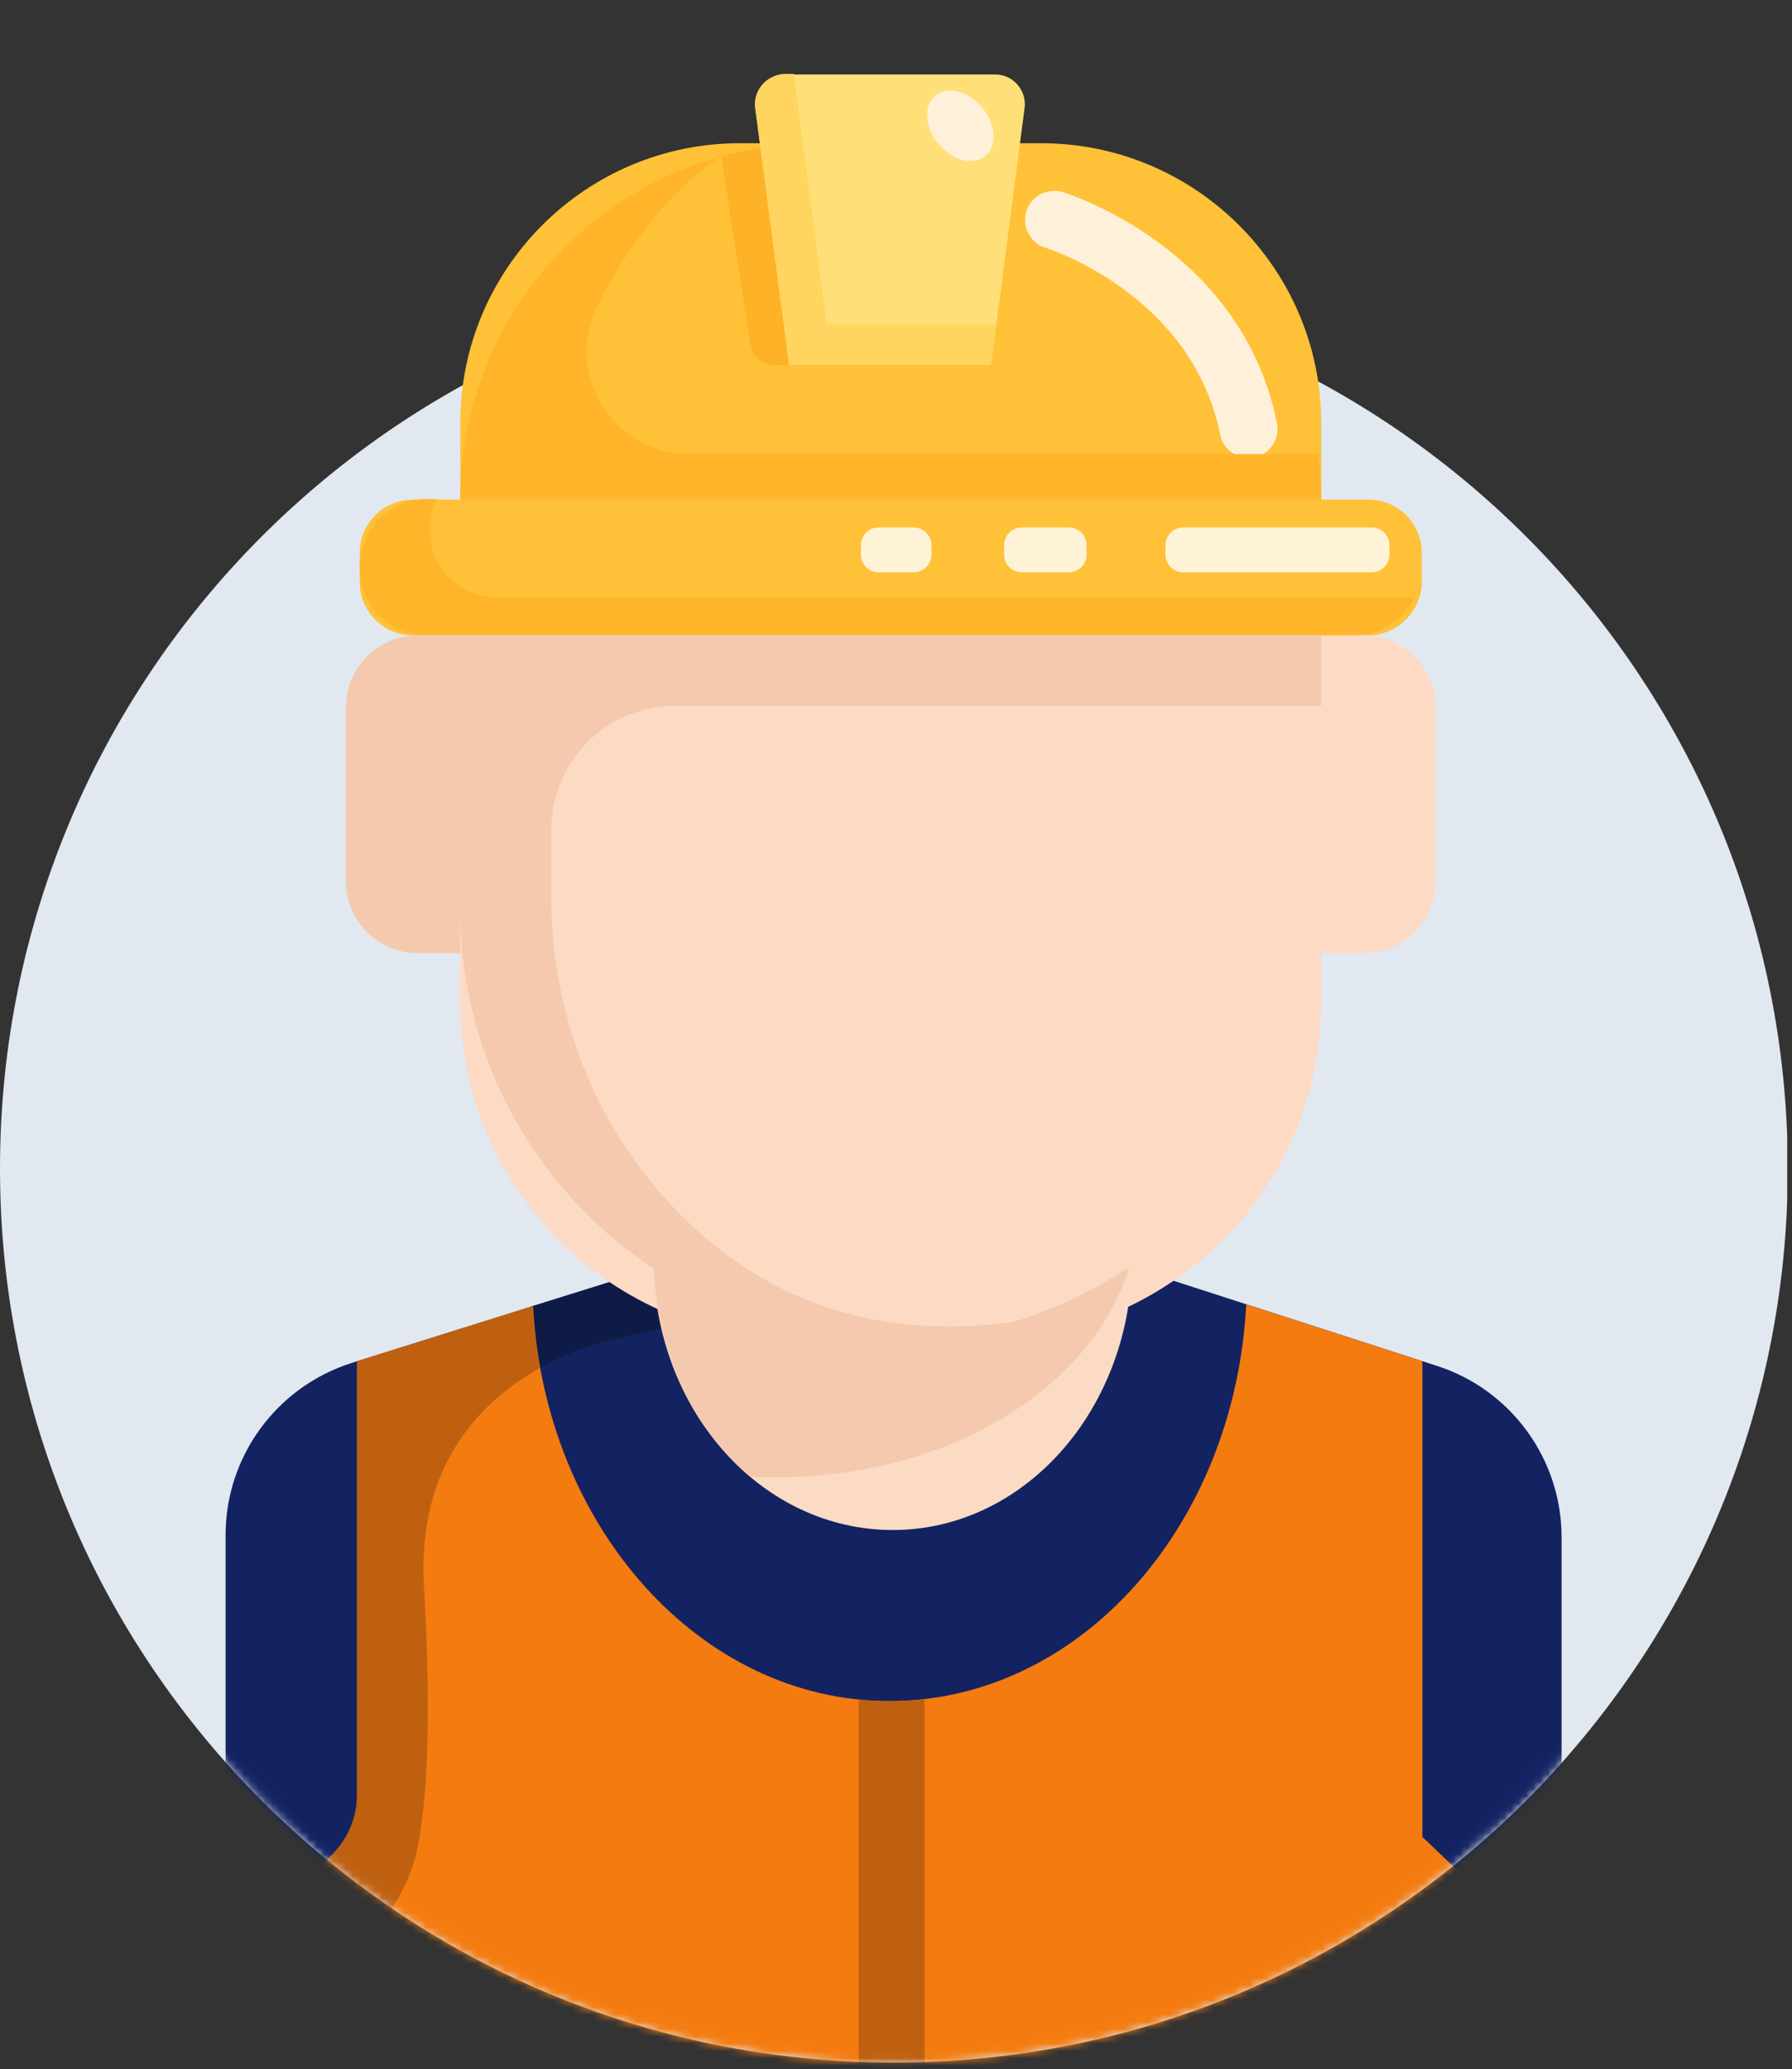
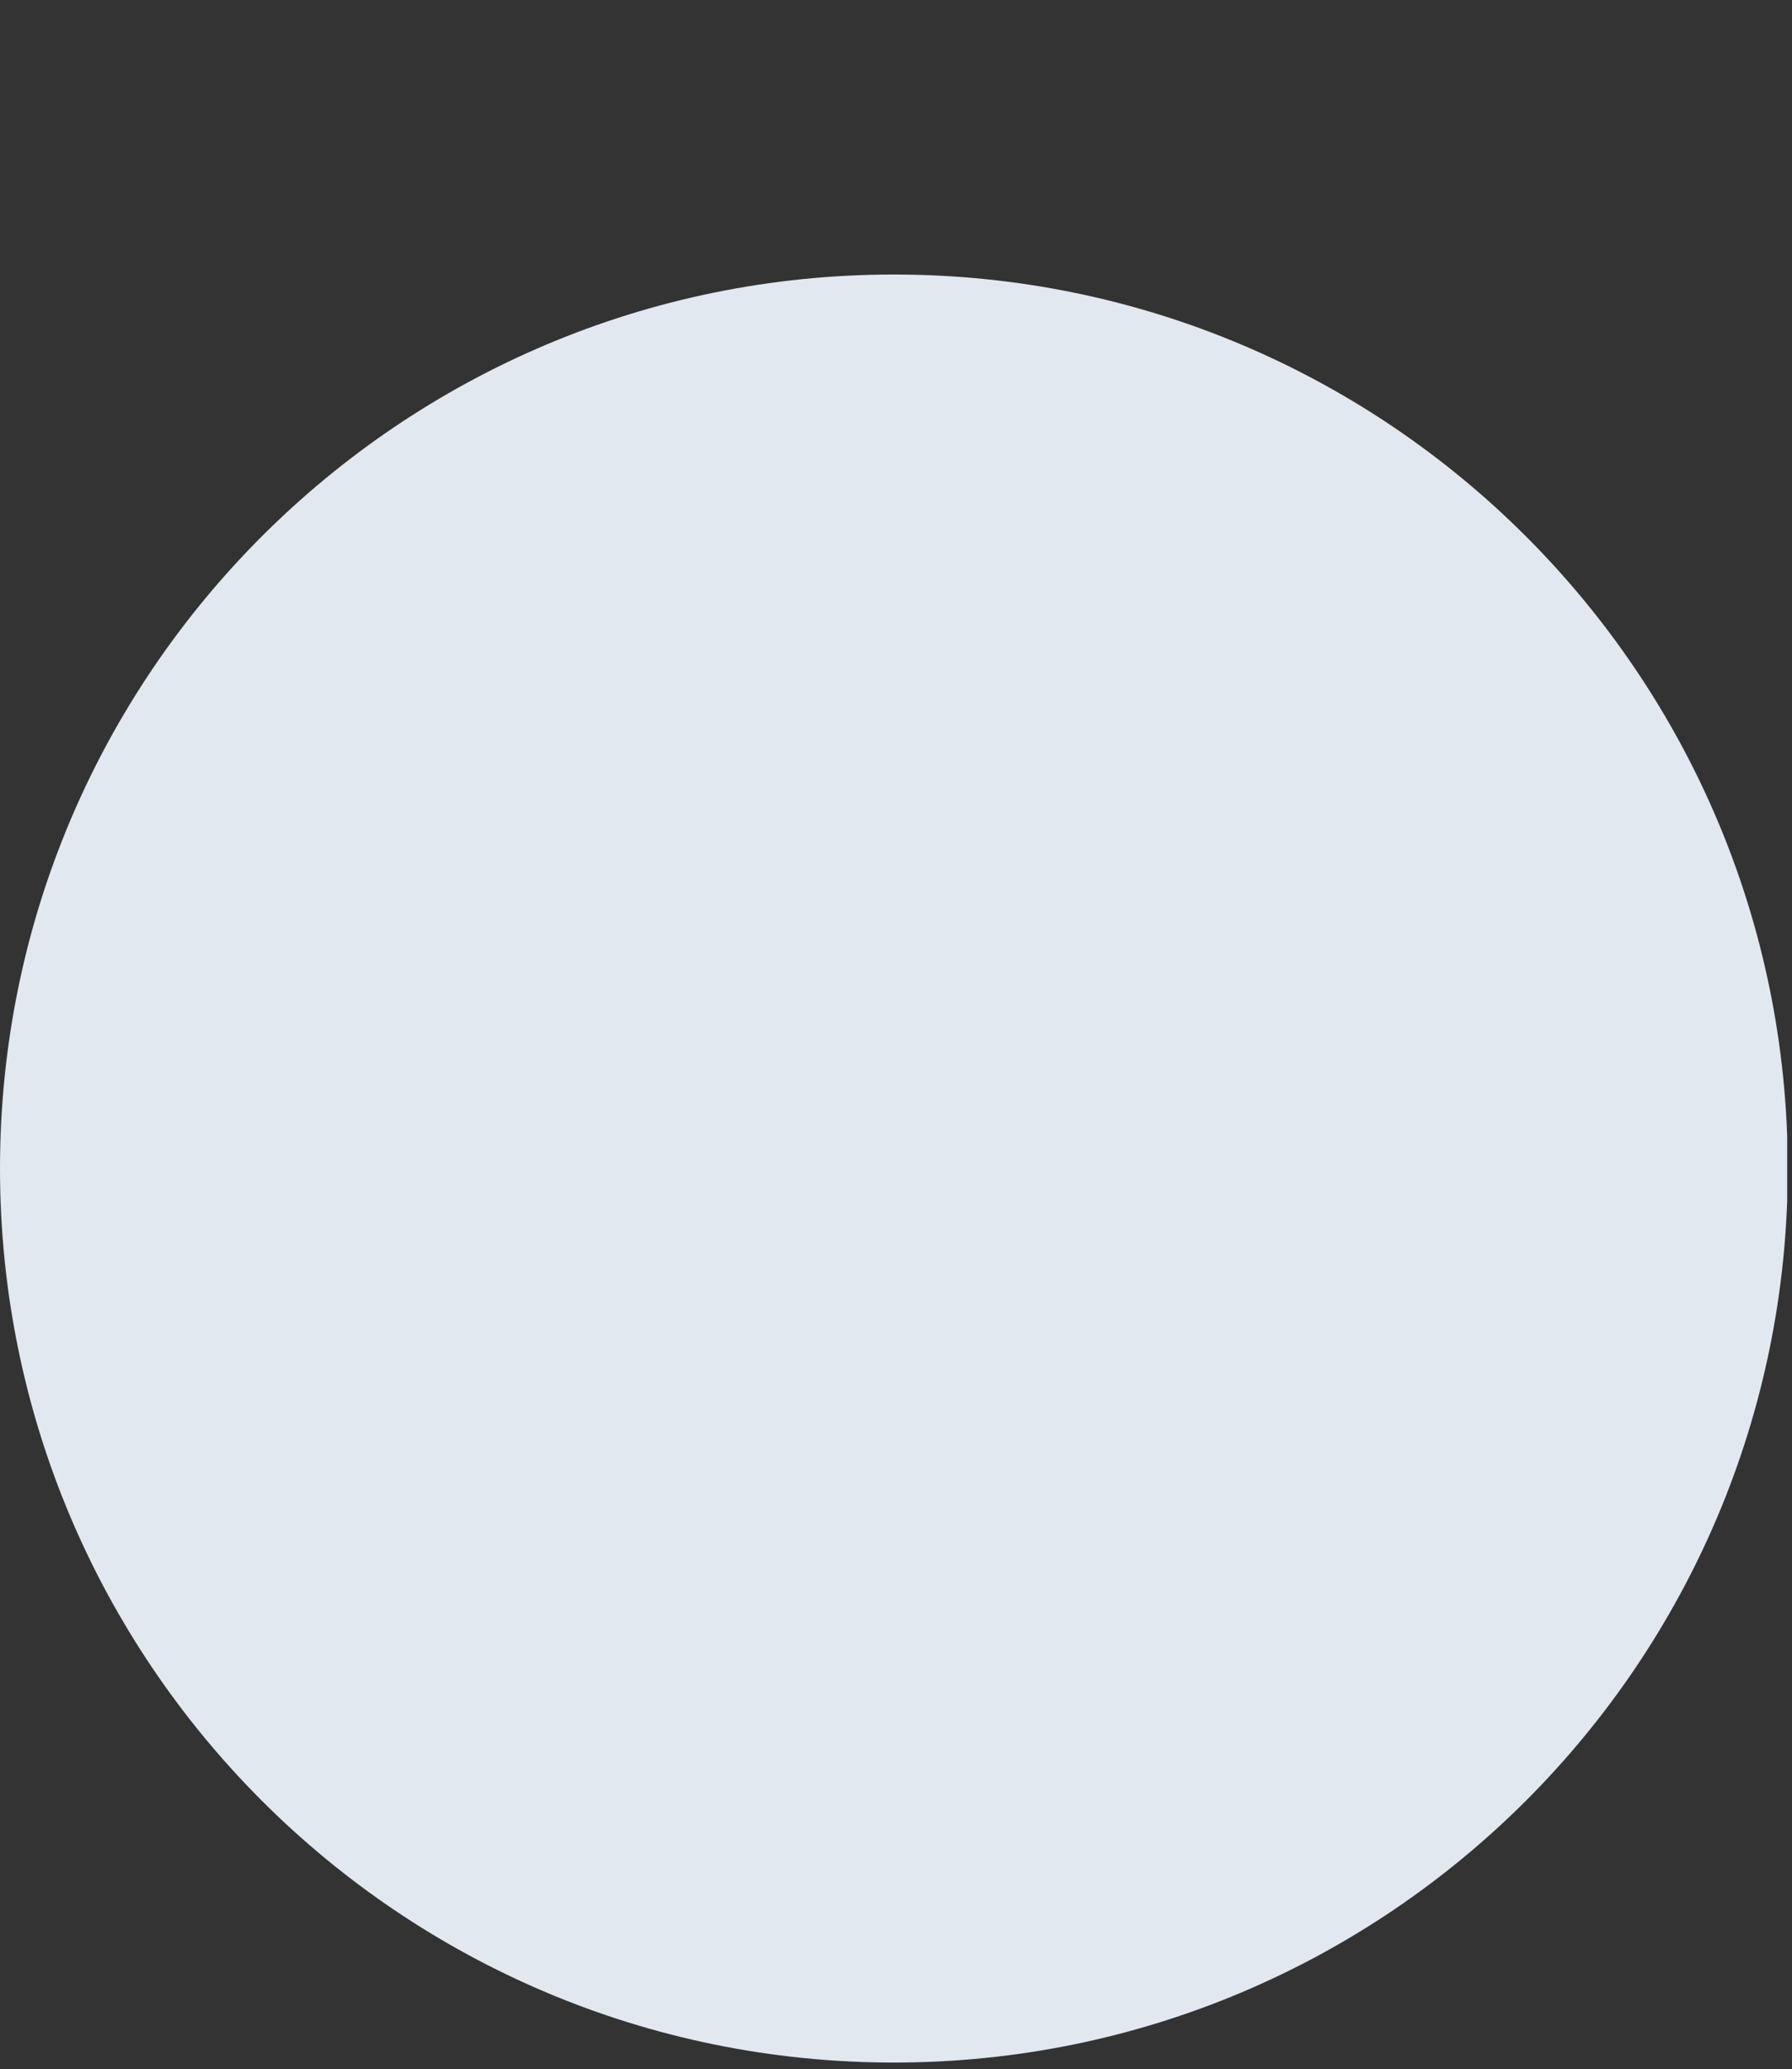
<svg xmlns="http://www.w3.org/2000/svg" width="246" height="284" viewBox="0 0 246 284" fill="none">
  <rect x="0" y="0" width="246" height="284" fill="#333333" stroke="none" />
  <g clip-path="url(#clip0_3910_115)">
    <path d="M122.71 283.098C190.48 283.098 245.419 228.159 245.419 160.388C245.419 92.618 190.48 37.679 122.71 37.679C54.939 37.679 0 92.618 0 160.388C0 228.159 54.939 283.098 122.71 283.098Z" fill="#E1E8F0" />
    <mask id="mask0_3910_115" style="mask-type:luminance" maskUnits="userSpaceOnUse" x="0" y="0" width="246" height="284">
-       <path d="M244.841 0.5L244.841 160.389C244.841 227.825 190.146 282.597 122.632 282.598C55.118 282.598 0.5 227.826 0.5 160.389L0.5 0.5L244.841 0.5Z" fill="white" stroke="white" />
-     </mask>
+       </mask>
    <g mask="url(#mask0_3910_115)">
      <path d="M91.35 173.572L154.226 173.572L197.209 187.458C207.428 190.734 214.371 200.251 214.371 211.017L214.371 283.8L30.97 283.8L30.97 210.705C30.97 199.861 37.991 190.344 48.288 187.068L91.35 173.572Z" fill="#132362" />
      <path d="M84.875 183.713L127.858 173.572L91.35 173.572L73.095 179.267C73.251 182.153 73.563 184.962 74.109 187.77C79.804 184.571 84.875 183.713 84.875 183.713Z" fill="#0E1B47" />
      <path d="M187.77 87.215L56.713 87.215C52.657 87.215 49.38 83.939 49.38 79.882L49.38 75.904C49.38 71.847 52.657 68.571 56.713 68.571L187.848 68.571C191.904 68.571 195.181 71.847 195.181 75.904L195.181 79.882C195.103 83.939 191.826 87.215 187.77 87.215Z" fill="#FFC138" />
      <path d="M58.975 72.627C58.975 71.145 59.288 69.741 59.912 68.493H58.585C53.515 68.493 49.38 72.705 49.38 77.854C49.38 83.002 53.515 87.215 58.585 87.215L185.898 87.215C189.564 87.215 192.684 85.109 194.167 81.988L68.181 81.988C63.11 81.988 58.975 77.776 58.975 72.627Z" fill="#FFB52A" />
      <path d="M142.914 19.659L101.569 19.659C80.35 19.659 63.188 36.899 63.188 58.039L63.188 68.493L181.373 68.493L181.373 58.039C181.373 36.899 164.133 19.659 142.914 19.659Z" fill="#FFC138" />
      <path d="M136.049 50.082L108.356 50.082L103.675 14.822C103.363 12.404 105.235 10.219 107.732 10.219L136.595 10.219C139.092 10.219 140.964 12.404 140.652 14.822L136.049 50.082Z" fill="#FFE078" />
      <path d="M171.388 62.798C169.515 62.798 167.799 61.472 167.487 59.6C163.587 40.331 143.772 34.09 143.538 34.012C141.432 33.388 140.262 31.126 140.886 29.02C141.51 26.913 143.772 25.743 145.878 26.367C146.893 26.679 170.452 34.168 175.288 58.039C175.756 60.224 174.352 62.33 172.168 62.798C171.934 62.798 171.7 62.798 171.388 62.798Z" fill="#FFF1D9" />
      <path d="M103.675 14.822L108.356 50.082L136.049 50.082L136.751 44.544L113.504 44.544L108.98 10.141L107.732 10.141C105.313 10.219 103.363 12.404 103.675 14.822Z" fill="#FFD55F" />
      <path d="M135.259 21.409C136.921 20.038 136.732 17.067 134.839 14.775C132.946 12.482 130.065 11.736 128.404 13.108C126.743 14.48 126.931 17.45 128.824 19.742C130.717 22.035 133.598 22.781 135.259 21.409Z" fill="#FFF1D9" />
      <path d="M98.995 21.453L103.051 47.508C103.285 48.99 104.611 50.082 106.093 50.082H108.278L104.377 20.283C102.583 20.595 100.789 20.985 98.995 21.453Z" fill="#FEB228" />
-       <path d="M63.188 68.571L181.373 68.571C181.373 66.465 181.217 64.358 180.983 62.33L94.626 62.33C84.173 62.33 77.308 51.252 82.066 41.891C85.811 34.48 91.272 26.679 98.916 21.453C78.322 27.226 63.188 46.104 63.188 68.571Z" fill="#FFB429" />
      <path d="M125.44 78.556L120.603 78.556C119.277 78.556 118.185 77.464 118.185 76.138V74.811C118.185 73.485 119.277 72.393 120.603 72.393L125.44 72.393C126.766 72.393 127.858 73.485 127.858 74.811V76.138C127.858 77.464 126.766 78.556 125.44 78.556Z" fill="#FFF3D7" />
      <path d="M146.737 78.556L140.262 78.556C138.936 78.556 137.843 77.464 137.843 76.138V74.811C137.843 73.485 138.936 72.393 140.262 72.393L146.737 72.393C148.063 72.393 149.155 73.485 149.155 74.811V76.138C149.155 77.464 148.063 78.556 146.737 78.556Z" fill="#FFF3D7" />
      <path d="M188.316 78.556L162.417 78.556C161.09 78.556 159.998 77.464 159.998 76.138V74.811C159.998 73.485 161.09 72.393 162.417 72.393L188.316 72.393C189.642 72.393 190.734 73.485 190.734 74.811V76.138C190.734 77.464 189.642 78.556 188.316 78.556Z" fill="#FFF3D7" />
      <path d="M134.879 183.869L109.604 183.869C83.939 183.869 63.188 163.119 63.188 137.453L63.188 87.215L181.373 87.215L181.373 137.453C181.373 163.119 160.544 183.869 134.879 183.869Z" fill="#FDDAC4" />
-       <path d="M122.241 183.869C110.228 183.869 99.073 180.281 89.711 174.118C90.335 194.089 104.767 210.003 122.554 210.003C140.418 210.003 154.928 193.855 155.396 173.65C145.956 180.125 134.567 183.869 122.241 183.869Z" fill="#FBDBC4" />
      <path d="M155.006 173.962C154.85 174.118 154.616 174.196 154.46 174.274C154.07 174.508 153.758 174.742 153.367 174.976C153.133 175.132 152.899 175.288 152.665 175.366C152.275 175.6 151.885 175.834 151.495 176.068C151.261 176.224 151.027 176.302 150.793 176.458C150.403 176.692 150.013 176.848 149.623 177.082C149.389 177.239 149.155 177.317 148.921 177.473C148.531 177.707 148.141 177.863 147.751 178.097C147.517 178.253 147.283 178.331 146.971 178.409C146.581 178.565 146.191 178.799 145.8 178.955C145.566 179.033 145.254 179.189 145.02 179.267C144.63 179.423 144.24 179.579 143.85 179.735C143.616 179.813 143.304 179.969 143.07 180.047C142.68 180.203 142.29 180.359 141.9 180.515C141.588 180.593 141.354 180.671 141.042 180.827C140.652 180.983 140.262 181.061 139.872 181.217C139.56 181.295 139.248 181.373 138.936 181.451C138.546 181.529 138.156 181.685 137.765 181.763C137.453 181.841 137.141 181.919 136.829 181.997C136.439 182.075 136.049 182.231 135.659 182.309C135.347 182.387 134.957 182.465 134.645 182.543C134.255 182.621 133.865 182.699 133.475 182.777C133.085 182.855 132.773 182.933 132.383 182.933C131.993 183.011 131.681 183.089 131.291 183.089C130.901 183.167 130.511 183.167 130.12 183.245C129.73 183.323 129.418 183.323 129.028 183.401C128.638 183.479 128.17 183.479 127.78 183.557C127.468 183.557 127.156 183.635 126.844 183.635C126.376 183.635 125.908 183.713 125.362 183.713C125.128 183.713 124.816 183.713 124.582 183.791C123.802 183.791 123.1 183.869 122.32 183.869C110.306 183.869 99.151 180.281 89.789 174.118C90.179 185.82 95.25 196.117 102.973 202.67C104.221 202.748 105.469 202.748 106.718 202.748C130.277 202.748 149.935 190.5 155.006 173.962Z" fill="#F4C9AE" />
      <path d="M89.789 162.729C80.506 151.651 75.67 137.531 75.67 123.022L75.67 113.894C75.67 104.533 83.237 96.888 92.676 96.888L181.373 96.888V87.215L63.188 87.215L63.188 124.816C63.188 157.424 89.633 183.869 122.241 183.869C128.092 183.869 133.709 183.011 139.014 181.451C114.987 184.727 99.463 174.352 89.789 162.729Z" fill="#F4C9AE" />
      <path d="M57.337 130.823L63.188 130.823L63.188 87.215L57.337 87.215C51.955 87.215 47.508 91.584 47.508 97.044L47.508 121.071C47.508 126.454 51.955 130.823 57.337 130.823Z" fill="#F4C9AE" />
      <path d="M187.224 130.823H181.373L181.373 87.215L187.224 87.215C192.606 87.215 197.053 91.584 197.053 97.044L197.053 121.071C196.975 126.454 192.606 130.823 187.224 130.823Z" fill="#FDDAC4" />
      <path d="M195.259 252.128L195.259 186.912V186.834L171.076 179.033C169.515 209.457 148.219 233.484 122.085 233.484C96.108 233.484 74.811 209.535 73.173 179.345L49.068 186.912L49.068 246.511C49.068 249.398 47.976 252.128 46.026 254.234L31.126 270.148L31.126 283.878L214.527 283.878V270.538L195.259 252.128Z" fill="#F47B0F" />
      <path d="M54.451 260.865C55.855 258.603 56.791 256.106 57.337 253.532C58.429 248.071 59.365 237.54 58.195 217.804C57.181 200.875 66.308 192.138 74.109 187.77C73.641 185.039 73.251 182.153 73.095 179.267L48.99 186.834L48.99 246.433C48.99 249.32 47.898 252.05 45.948 254.156L31.048 270.07L31.048 283.8H46.026C46.494 277.637 47.742 271.084 49.614 268.51C51.175 266.17 53.125 263.049 54.451 260.865Z" fill="#BF6011" />
      <path d="M122.085 233.484C120.681 233.484 119.277 233.406 117.873 233.25L117.873 283.8H126.922L126.922 233.25C125.284 233.406 123.646 233.484 122.085 233.484Z" fill="#BF6011" />
    </g>
  </g>
  <defs>
    <clipPath id="clip0_3910_115">
      <rect width="245.341" height="283.8" fill="white" />
    </clipPath>
  </defs>
</svg>